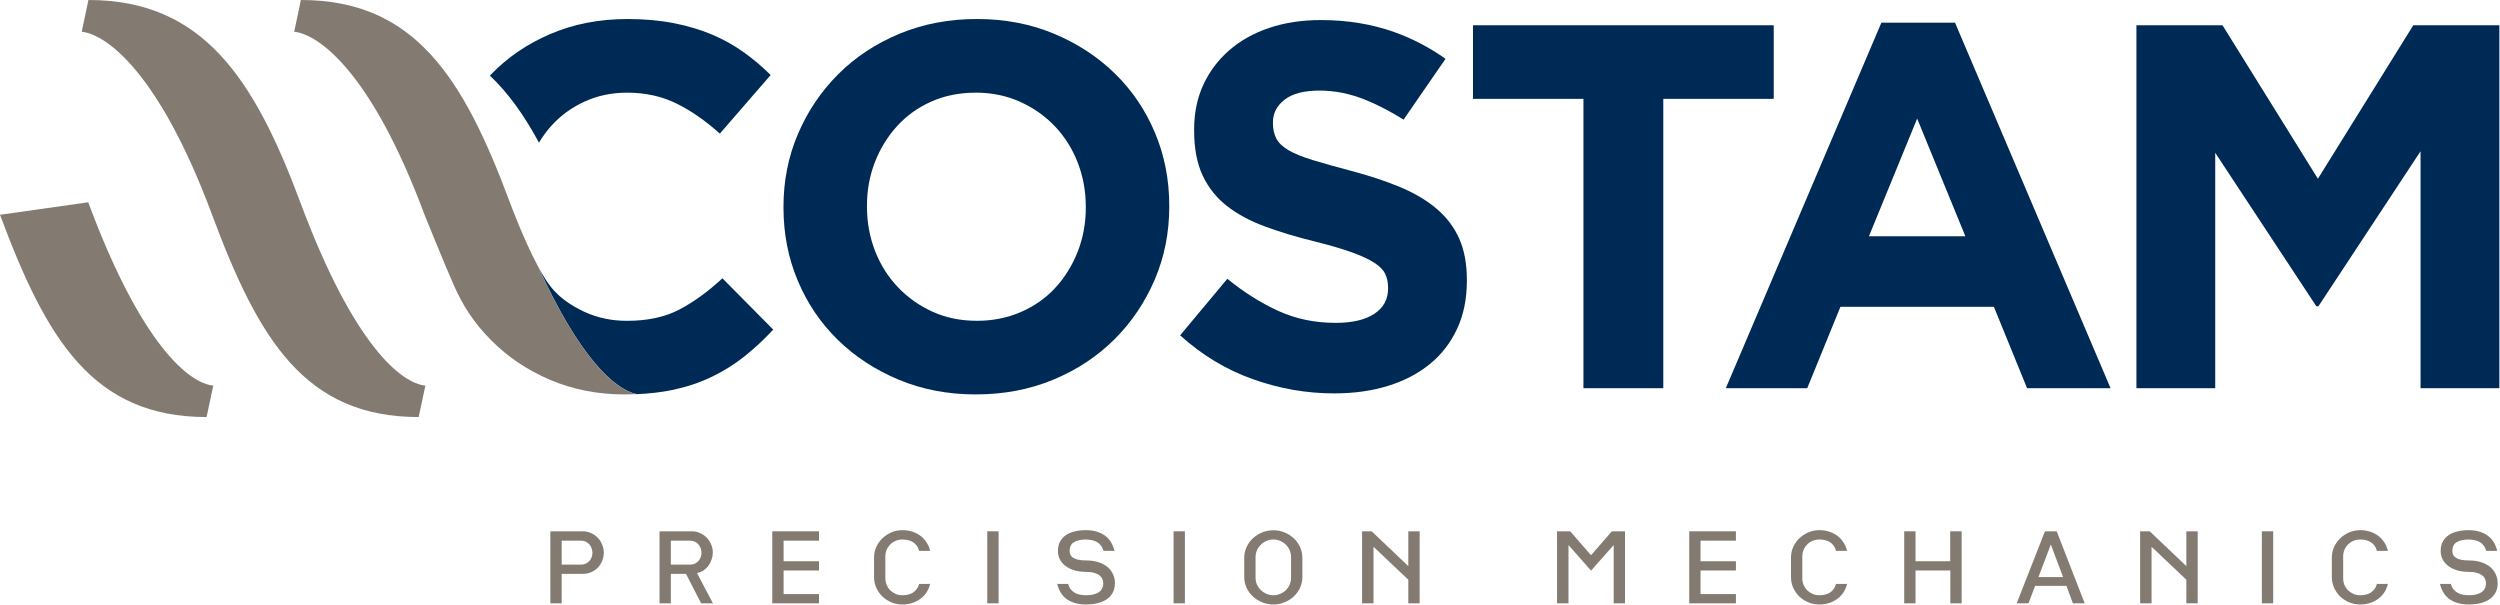
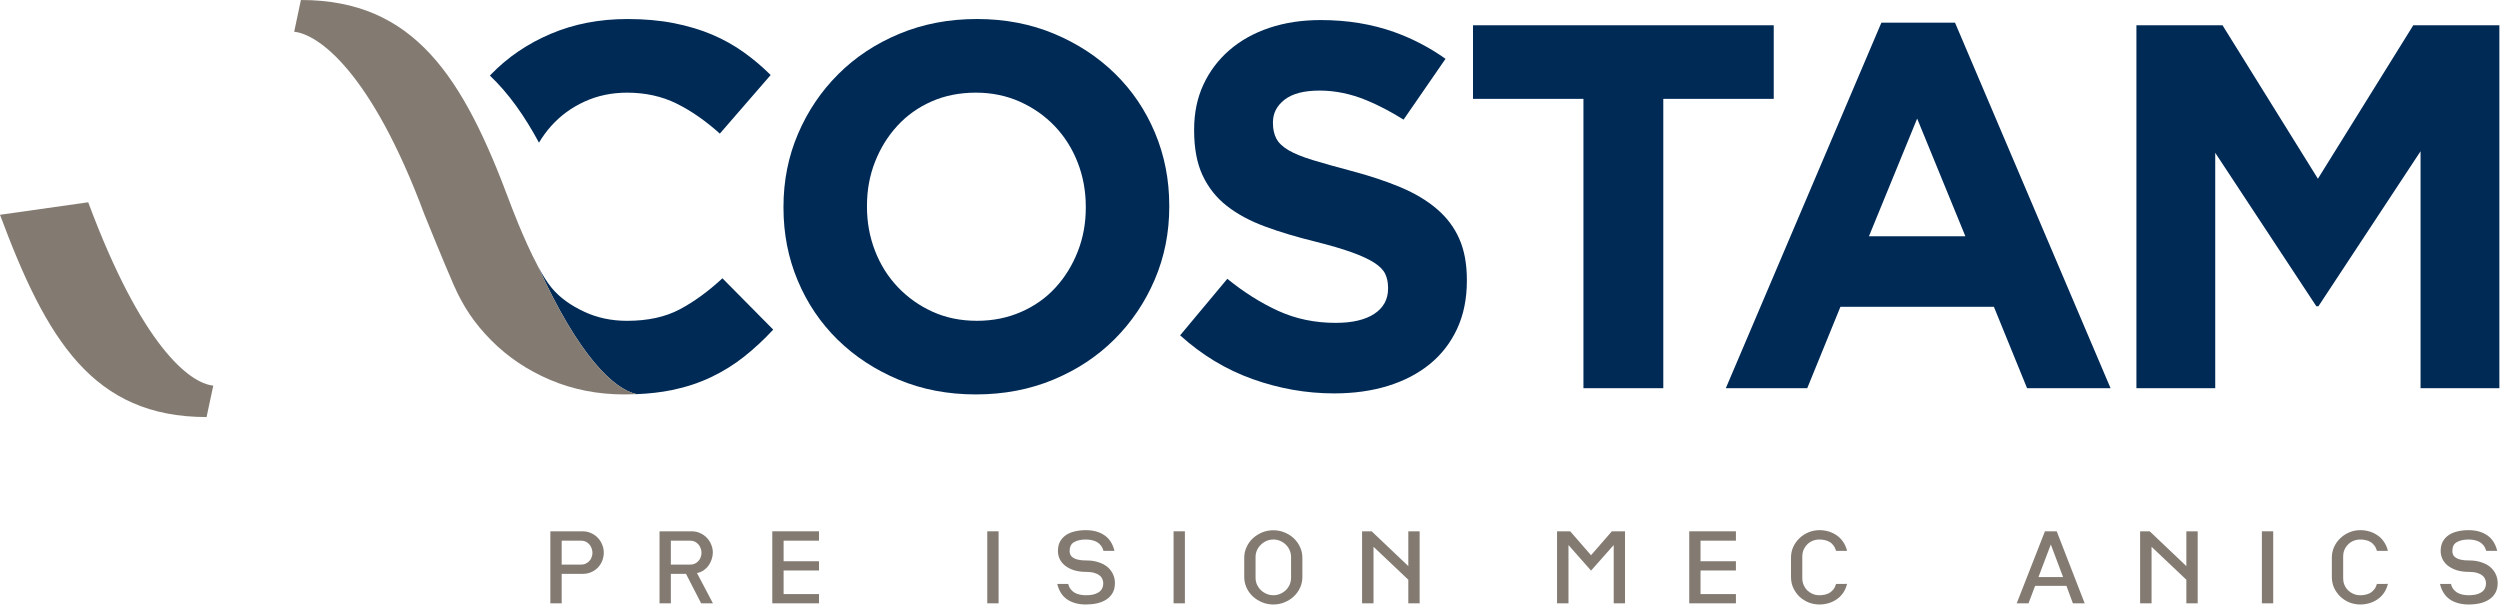
<svg xmlns="http://www.w3.org/2000/svg" xmlns:ns1="http://sodipodi.sourceforge.net/DTD/sodipodi-0.dtd" xmlns:ns2="http://www.inkscape.org/namespaces/inkscape" version="1.1" id="svg2" width="719.007" height="173.895" viewBox="0 0 719.007 173.895" ns1:docname="CostamHT-Logo.svg" ns2:version="1.2.2 (732a01da63, 2022-12-09)">
  <defs id="defs6" />
  <ns1:namedview id="namedview4" pagecolor="#ffffff" bordercolor="#000000" borderopacity="0.25" ns2:showpageshadow="2" ns2:pageopacity="0.0" ns2:pagecheckerboard="0" ns2:deskcolor="#d1d1d1" showgrid="false" ns2:zoom="1.9443484" ns2:cx="359.76063" ns2:cy="86.918581" ns2:window-width="1920" ns2:window-height="1009" ns2:window-x="1912" ns2:window-y="-8" ns2:window-maximized="1" ns2:current-layer="g10">
    <ns2:page x="0" y="0" id="page8" width="719.007" height="173.895" />
  </ns1:namedview>
  <g id="g10" ns2:groupmode="layer" ns2:label="Page 1" transform="matrix(1.333,0,0,1.333,0,7.0140391e-6)">
    <g id="g12">
-       <path d="M 19.078,0 C 43.609,0 54.762,16.699 64.789,43.641 76.371,74.75 86.664,82.68 91.777,83.199 L 90.332,89.98 C 65.801,89.98 55.789,73.281 45.758,46.34 34.18,15.23 22.746,7.371 17.633,6.852 Z" style="fill:#837b72;fill-opacity:1;fill-rule:nonzero;stroke:none" id="path14" />
      <path d="M 19.031,43.641 C 30.609,74.75 40.906,82.68 46.016,83.199 L 44.57,89.98 C 20.043,89.98 10.031,73.281 0,46.34 Z" style="fill:#837b72;fill-opacity:1;fill-rule:nonzero;stroke:none" id="path16" />
      <path d="m 210.773,69.215 c 3.426,0 6.598,-0.633 9.508,-1.902 2.91,-1.266 5.391,-3.02 7.442,-5.258 2.05,-2.235 3.652,-4.828 4.808,-7.778 1.157,-2.941 1.735,-6.093 1.735,-9.449 v -0.223 c 0,-3.359 -0.578,-6.527 -1.735,-9.511 -1.156,-2.981 -2.797,-5.594 -4.922,-7.832 -2.125,-2.235 -4.64,-4.008 -7.55,-5.313 -2.911,-1.304 -6.082,-1.957 -9.512,-1.957 -3.504,0 -6.692,0.633 -9.563,1.903 -2.875,1.265 -5.332,3.019 -7.382,5.257 -2.055,2.235 -3.657,4.828 -4.813,7.774 -1.156,2.949 -1.734,6.097 -1.734,9.453 v 0.226 c 0,3.356 0.578,6.524 1.734,9.508 1.156,2.985 2.797,5.594 4.922,7.832 2.125,2.235 4.625,4.008 7.496,5.313 2.871,1.305 6.059,1.957 9.566,1.957 m -0.226,15.887 c -6.039,0 -11.594,-1.063 -16.668,-3.188 -5.074,-2.125 -9.453,-4.996 -13.145,-8.613 -3.691,-3.617 -6.566,-7.871 -8.613,-12.754 -2.055,-4.883 -3.078,-10.125 -3.078,-15.719 v -0.223 c 0,-5.593 1.043,-10.832 3.133,-15.722 2.086,-4.883 4.976,-9.172 8.672,-12.863 3.691,-3.692 8.09,-6.602 13.199,-8.727 5.109,-2.125 10.683,-3.188 16.726,-3.188 6.04,0 11.594,1.063 16.668,3.188 5.071,2.125 9.454,4.996 13.145,8.617 3.695,3.617 6.562,7.867 8.613,12.75 2.051,4.887 3.078,10.125 3.078,15.719 v 0.226 c 0,5.59 -1.043,10.833 -3.132,15.719 -2.086,4.883 -4.977,9.172 -8.668,12.864 -3.696,3.691 -8.094,6.601 -13.204,8.726 -5.109,2.125 -10.683,3.188 -16.726,3.188" style="fill:#002a56;fill-opacity:1;fill-rule:nonzero;stroke:none" id="path18" />
      <path d="M 341.637,21.332 H 317.809 V 5.445 h 64.886 v 15.887 h -23.828 v 62.426 h -17.23 z" style="fill:#002a56;fill-opacity:1;fill-rule:nonzero;stroke:none" id="path20" />
      <path d="M 424.043,50.98 413.637,25.582 403.234,50.98 Z M 405.922,4.887 h 15.883 l 33.562,78.871 h -18.012 l -7.16,-17.563 h -33.113 l -7.16,17.563 h -17.567 z" style="fill:#002a56;fill-opacity:1;fill-rule:nonzero;stroke:none" id="path22" />
      <path d="m 460.945,5.445 h 18.571 l 20.586,33.118 20.582,-33.118 h 18.57 V 83.762 H 522.25 V 32.633 l -22.039,33.449 h -0.445 L 477.949,32.969 v 50.793 h -17.004 z" style="fill:#002a56;fill-opacity:1;fill-rule:nonzero;stroke:none" id="path24" />
      <path d="M 160.453,11.266 C 158.363,9.773 156.09,8.508 153.629,7.461 151.168,6.418 148.426,5.598 145.406,5 142.383,4.406 139.047,4.105 135.395,4.105 c -6.043,0 -11.563,1.063 -16.559,3.188 -5,2.125 -9.285,5.035 -12.863,8.727 -0.094,0.093 -0.18,0.195 -0.274,0.293 4.035,3.816 7.469,8.683 10.586,14.464 0.778,-1.297 1.656,-2.507 2.66,-3.625 2.016,-2.238 4.422,-3.988 7.219,-5.257 2.797,-1.27 5.832,-1.903 9.117,-1.903 3.953,0 7.512,0.781 10.684,2.348 3.168,1.566 6.281,3.73 9.344,6.488 l 10.961,-12.64 c -1.79,-1.793 -3.731,-3.43 -5.817,-4.922" style="fill:#002a56;fill-opacity:1;fill-rule:nonzero;stroke:none" id="path26" />
      <path d="m 314.859,51.539 c -1.082,-2.461 -2.691,-4.601 -4.82,-6.43 -2.133,-1.828 -4.75,-3.394 -7.851,-4.703 -3.106,-1.301 -6.637,-2.476 -10.602,-3.523 -3.367,-0.895 -6.152,-1.676 -8.359,-2.348 -2.204,-0.672 -3.942,-1.379 -5.215,-2.125 -1.27,-0.746 -2.149,-1.586 -2.637,-2.515 -0.484,-0.934 -0.73,-2.036 -0.73,-3.301 v -0.227 c 0,-1.937 0.843,-3.562 2.519,-4.867 1.676,-1.305 4.195,-1.957 7.551,-1.957 3.359,0 6.715,0.691 10.07,2.07 2.637,1.086 5.32,2.492 8.047,4.196 l 9.051,-13.121 C 308.445,10.254 304.742,8.32 300.77,6.902 295.957,5.188 290.68,4.328 284.938,4.328 c -4.024,0 -7.711,0.559 -11.055,1.68 -3.344,1.117 -6.219,2.722 -8.629,4.808 -2.41,2.09 -4.277,4.571 -5.613,7.442 -1.332,2.871 -2,6.094 -2,9.676 v 0.222 c 0,3.879 0.617,7.125 1.851,9.735 1.235,2.613 2.973,4.793 5.219,6.547 2.242,1.75 4.969,3.226 8.184,4.417 3.218,1.192 6.808,2.274 10.773,3.243 3.289,0.824 5.961,1.605 8.02,2.351 2.054,0.746 3.664,1.492 4.824,2.239 1.156,0.742 1.941,1.546 2.355,2.402 0.41,0.859 0.617,1.848 0.617,2.965 v 0.226 c 0,2.313 -0.992,4.121 -2.964,5.426 -1.977,1.305 -4.758,1.953 -8.336,1.953 -4.477,0 -8.598,-0.855 -12.364,-2.57 -3.765,-1.715 -7.437,-4.027 -11.015,-6.938 l -10.184,12.196 c 4.699,4.254 9.918,7.406 15.664,9.453 5.742,2.051 11.594,3.078 17.563,3.078 4.254,0 8.125,-0.543 11.617,-1.621 3.496,-1.082 6.5,-2.649 9.019,-4.699 2.524,-2.051 4.485,-4.586 5.895,-7.61 1.402,-3.019 2.109,-6.469 2.109,-10.347 v -0.223 c 0,-3.43 -0.543,-6.379 -1.629,-8.84" style="fill:#002a56;fill-opacity:1;fill-rule:nonzero;stroke:none" id="path28" />
      <path d="m 155.867,60.043 c -3.058,2.832 -6.137,5.074 -9.23,6.711 -3.098,1.641 -6.879,2.465 -11.356,2.465 -3.355,0 -6.433,-0.653 -9.23,-1.961 -2.797,-1.305 -5.285,-2.992 -7.16,-5.313 -0.907,-1.125 -1.86,-2.691 -2.789,-4.425 8.816,19.429 16.394,26.46 21.25,27.519 -0.047,0.004 -0.086,0.008 -0.129,0.008 2.816,-0.109 5.418,-0.406 7.789,-0.895 3.058,-0.636 5.875,-1.566 8.449,-2.797 2.574,-1.23 4.941,-2.703 7.105,-4.421 2.161,-1.711 4.25,-3.653 6.262,-5.817 z" style="fill:#002a56;fill-opacity:1;fill-rule:nonzero;stroke:none" id="path30" />
      <path d="M 116.102,57.52 C 112.93,51.609 110,43.645 110,43.645 99.969,16.699 89.449,0 64.918,0 l -1.445,6.852 c 5.113,0.519 16.547,8.378 28.125,39.488 0,0 4.179,10.344 6.277,15.109 2.098,4.77 4.516,8.348 8.094,11.961 3.582,3.617 7.832,6.473 12.754,8.559 4.925,2.09 10.254,3.133 16,3.133 0.851,0 1.679,-0.02 2.496,-0.055 0.047,0 0.086,-0.008 0.129,-0.008 -4.852,-1.059 -12.43,-8.09 -21.246,-27.519" style="fill:#837b72;fill-opacity:1;fill-rule:nonzero;stroke:none" id="path32" />
      <path d="m 130.27,119.223 c 0,0.597 -0.11,1.179 -0.325,1.746 -0.218,0.547 -0.523,1.039 -0.925,1.469 -0.399,0.417 -0.879,0.75 -1.446,1 -0.547,0.25 -1.164,0.375 -1.847,0.375 h -4.539 v 6.359 h -2.446 v -15.539 h 6.961 c 0.684,0 1.297,0.133 1.848,0.398 0.562,0.25 1.047,0.59 1.445,1.024 0.399,0.414 0.707,0.894 0.922,1.445 0.234,0.547 0.352,1.121 0.352,1.723 z m -2.446,0.047 c 0,-0.317 -0.058,-0.629 -0.176,-0.946 -0.097,-0.316 -0.257,-0.601 -0.472,-0.847 -0.219,-0.25 -0.473,-0.45 -0.774,-0.602 -0.3,-0.148 -0.64,-0.223 -1.023,-0.223 h -4.191 v 5.164 h 4.191 c 0.383,0 0.723,-0.074 1.023,-0.226 0.317,-0.149 0.575,-0.34 0.774,-0.574 0.215,-0.231 0.375,-0.496 0.472,-0.797 0.118,-0.317 0.176,-0.633 0.176,-0.949 z" style="fill:#837b72;fill-opacity:1;fill-rule:nonzero;stroke:none" id="path34" />
      <path d="m 151.277,130.172 -3.269,-6.359 h -3.266 v 6.359 h -2.445 v -15.539 h 6.961 c 0.664,0 1.269,0.133 1.82,0.398 0.567,0.25 1.047,0.59 1.445,1.024 0.399,0.414 0.707,0.894 0.926,1.445 0.231,0.547 0.348,1.121 0.348,1.723 0,0.48 -0.082,0.961 -0.25,1.445 -0.149,0.48 -0.375,0.93 -0.672,1.348 -0.285,0.398 -0.641,0.746 -1.074,1.047 -0.414,0.281 -0.891,0.472 -1.422,0.574 l 3.441,6.535 z m 0.075,-10.902 c 0,-0.317 -0.059,-0.629 -0.176,-0.946 -0.098,-0.316 -0.258,-0.601 -0.473,-0.847 -0.215,-0.25 -0.473,-0.45 -0.773,-0.602 -0.301,-0.148 -0.633,-0.223 -0.996,-0.223 h -4.192 v 5.164 h 4.192 c 0.382,0 0.722,-0.074 1.019,-0.226 0.301,-0.149 0.551,-0.34 0.75,-0.574 0.215,-0.231 0.375,-0.496 0.473,-0.797 0.117,-0.317 0.176,-0.633 0.176,-0.949 z" style="fill:#837b72;fill-opacity:1;fill-rule:nonzero;stroke:none" id="path36" />
      <path d="m 166.625,130.172 v -15.539 h 10.078 v 2.019 h -7.637 v 4.438 h 7.637 v 1.996 h -7.637 v 5.09 h 7.637 v 1.996 z" style="fill:#837b72;fill-opacity:1;fill-rule:nonzero;stroke:none" id="path38" />
-       <path d="m 200.68,125.98 c -0.184,0.75 -0.477,1.407 -0.875,1.973 -0.383,0.547 -0.848,1.004 -1.395,1.371 -0.535,0.367 -1.117,0.641 -1.746,0.824 -0.633,0.18 -1.273,0.274 -1.922,0.274 -0.847,0 -1.648,-0.149 -2.394,-0.449 -0.75,-0.317 -1.407,-0.743 -1.973,-1.274 -0.547,-0.547 -0.988,-1.179 -1.32,-1.894 -0.317,-0.715 -0.473,-1.481 -0.473,-2.297 v -4.188 c 0,-0.816 0.156,-1.582 0.473,-2.297 0.332,-0.714 0.773,-1.339 1.32,-1.871 0.566,-0.547 1.223,-0.98 1.973,-1.297 0.746,-0.316 1.547,-0.472 2.394,-0.472 0.649,0 1.289,0.09 1.922,0.273 0.629,0.184 1.211,0.457 1.746,0.824 0.547,0.364 1.012,0.833 1.395,1.395 0.398,0.566 0.691,1.223 0.875,1.973 h -2.371 c -0.133,-0.465 -0.325,-0.856 -0.575,-1.172 -0.23,-0.317 -0.507,-0.567 -0.824,-0.75 -0.312,-0.184 -0.664,-0.317 -1.047,-0.399 -0.363,-0.082 -0.738,-0.125 -1.121,-0.125 -0.531,0 -1.023,0.09 -1.472,0.274 -0.45,0.183 -0.84,0.441 -1.172,0.773 -0.332,0.332 -0.598,0.723 -0.797,1.172 -0.184,0.449 -0.278,0.934 -0.278,1.449 v 4.664 c 0,0.532 0.094,1.024 0.278,1.473 0.199,0.449 0.465,0.84 0.797,1.172 0.332,0.316 0.722,0.574 1.172,0.773 0.449,0.184 0.941,0.274 1.472,0.274 0.383,0 0.758,-0.043 1.121,-0.125 0.383,-0.082 0.735,-0.215 1.047,-0.399 0.317,-0.199 0.594,-0.449 0.824,-0.75 0.25,-0.316 0.442,-0.707 0.575,-1.172 z" style="fill:#837b72;fill-opacity:1;fill-rule:nonzero;stroke:none" id="path40" />
      <path d="m 213.008,114.633 h 2.445 v 15.539 h -2.445 z" style="fill:#837b72;fill-opacity:1;fill-rule:nonzero;stroke:none" id="path42" />
      <path d="m 240.551,125.805 c 0,0.832 -0.164,1.539 -0.5,2.121 -0.332,0.582 -0.781,1.058 -1.344,1.422 -0.566,0.367 -1.23,0.64 -1.996,0.824 -0.766,0.168 -1.574,0.25 -2.422,0.25 -1.594,0 -2.934,-0.359 -4.016,-1.074 -1.082,-0.731 -1.804,-1.852 -2.168,-3.368 h 2.368 c 0.117,0.465 0.3,0.856 0.55,1.172 0.25,0.301 0.54,0.551 0.872,0.75 0.351,0.184 0.722,0.317 1.125,0.399 0.414,0.082 0.839,0.125 1.269,0.125 0.516,0 1,-0.043 1.449,-0.125 0.465,-0.102 0.864,-0.25 1.196,-0.449 0.351,-0.2 0.617,-0.465 0.796,-0.797 0.204,-0.332 0.301,-0.75 0.301,-1.25 0,-0.297 -0.066,-0.59 -0.199,-0.871 -0.117,-0.301 -0.316,-0.559 -0.598,-0.774 -0.285,-0.234 -0.656,-0.414 -1.125,-0.551 -0.464,-0.148 -1.039,-0.222 -1.718,-0.222 -1,0 -1.879,-0.117 -2.645,-0.348 -0.766,-0.25 -1.406,-0.574 -1.922,-0.973 -0.515,-0.418 -0.906,-0.89 -1.172,-1.421 -0.265,-0.551 -0.398,-1.133 -0.398,-1.747 0,-0.8 0.148,-1.48 0.449,-2.046 0.317,-0.567 0.738,-1.032 1.27,-1.399 0.535,-0.363 1.164,-0.629 1.898,-0.797 0.746,-0.183 1.547,-0.273 2.395,-0.273 1.597,0 2.933,0.363 4.015,1.097 1.082,0.731 1.805,1.852 2.172,3.368 h -2.371 c -0.133,-0.465 -0.324,-0.856 -0.574,-1.172 -0.25,-0.317 -0.539,-0.567 -0.871,-0.75 -0.336,-0.184 -0.707,-0.317 -1.125,-0.399 -0.399,-0.082 -0.813,-0.125 -1.246,-0.125 -1.047,0 -1.895,0.192 -2.547,0.575 -0.629,0.363 -0.946,1.003 -0.946,1.921 0,0.282 0.059,0.547 0.176,0.797 0.114,0.25 0.313,0.465 0.598,0.649 0.281,0.183 0.648,0.324 1.098,0.422 0.464,0.101 1.046,0.152 1.746,0.152 0.996,0 1.879,0.133 2.644,0.398 0.781,0.25 1.43,0.598 1.945,1.047 0.516,0.45 0.907,0.973 1.172,1.571 0.266,0.582 0.399,1.207 0.399,1.871 z" style="fill:#837b72;fill-opacity:1;fill-rule:nonzero;stroke:none" id="path44" />
      <path d="m 253.203,114.633 h 2.445 v 15.539 h -2.445 z" style="fill:#837b72;fill-opacity:1;fill-rule:nonzero;stroke:none" id="path46" />
      <path d="m 280.996,124.484 c 0,0.817 -0.164,1.59 -0.496,2.321 -0.336,0.715 -0.781,1.34 -1.348,1.871 -0.566,0.531 -1.23,0.957 -1.996,1.269 -0.75,0.317 -1.554,0.477 -2.422,0.477 -0.863,0 -1.679,-0.16 -2.441,-0.477 -0.75,-0.312 -1.414,-0.738 -1.996,-1.269 -0.567,-0.531 -1.016,-1.156 -1.348,-1.871 -0.332,-0.731 -0.5,-1.504 -0.5,-2.321 v -4.14 c 0,-0.817 0.168,-1.582 0.5,-2.297 0.332,-0.731 0.781,-1.363 1.348,-1.895 0.582,-0.531 1.246,-0.957 1.996,-1.273 0.762,-0.313 1.578,-0.473 2.441,-0.473 0.868,0 1.672,0.16 2.422,0.473 0.766,0.316 1.43,0.742 1.996,1.273 0.567,0.532 1.012,1.164 1.348,1.895 0.332,0.715 0.496,1.48 0.496,2.297 z m -2.441,-4.289 c 0,-0.515 -0.102,-1.007 -0.301,-1.472 -0.199,-0.465 -0.473,-0.868 -0.824,-1.2 -0.348,-0.347 -0.758,-0.621 -1.223,-0.82 -0.465,-0.203 -0.957,-0.301 -1.473,-0.301 -0.511,0 -1.004,0.098 -1.468,0.301 -0.465,0.199 -0.875,0.473 -1.223,0.82 -0.352,0.332 -0.633,0.735 -0.848,1.2 -0.199,0.465 -0.3,0.957 -0.3,1.472 v 4.438 c 0,0.535 0.101,1.031 0.3,1.496 0.215,0.449 0.496,0.851 0.848,1.199 0.348,0.332 0.758,0.598 1.223,0.797 0.464,0.199 0.957,0.301 1.468,0.301 0.516,0 1.008,-0.102 1.473,-0.301 0.465,-0.199 0.875,-0.465 1.223,-0.797 0.351,-0.348 0.625,-0.75 0.824,-1.199 0.199,-0.465 0.301,-0.953 0.301,-1.469 z" style="fill:#837b72;fill-opacity:1;fill-rule:nonzero;stroke:none" id="path48" />
      <path d="m 303.852,130.172 v -5.09 l -7.508,-7.109 v 12.199 h -2.469 v -15.539 h 2.07 l 7.907,7.508 v -7.508 h 2.445 v 15.539 z" style="fill:#837b72;fill-opacity:1;fill-rule:nonzero;stroke:none" id="path50" />
      <path d="m 348.164,130.172 v -12.574 l -4.887,5.515 -4.867,-5.515 v 12.574 h -2.469 v -15.539 h 2.844 l 4.492,5.16 4.489,-5.16 h 2.843 v 15.539 z" style="fill:#837b72;fill-opacity:1;fill-rule:nonzero;stroke:none" id="path52" />
      <path d="m 364.461,130.172 v -15.539 h 10.074 v 2.019 h -7.633 v 4.438 h 7.633 v 1.996 h -7.633 v 5.09 h 7.633 v 1.996 z" style="fill:#837b72;fill-opacity:1;fill-rule:nonzero;stroke:none" id="path54" />
      <path d="m 398.516,125.98 c -0.184,0.75 -0.477,1.407 -0.875,1.973 -0.383,0.547 -0.848,1.004 -1.395,1.371 -0.535,0.367 -1.117,0.641 -1.746,0.824 -0.633,0.18 -1.273,0.274 -1.922,0.274 -0.848,0 -1.648,-0.149 -2.394,-0.449 -0.75,-0.317 -1.407,-0.743 -1.973,-1.274 -0.547,-0.547 -0.988,-1.179 -1.32,-1.894 -0.317,-0.715 -0.473,-1.481 -0.473,-2.297 v -4.188 c 0,-0.816 0.156,-1.582 0.473,-2.297 0.332,-0.714 0.773,-1.339 1.32,-1.871 0.566,-0.547 1.223,-0.98 1.973,-1.297 0.746,-0.316 1.546,-0.472 2.394,-0.472 0.649,0 1.289,0.09 1.922,0.273 0.629,0.184 1.211,0.457 1.746,0.824 0.547,0.364 1.012,0.833 1.395,1.395 0.398,0.566 0.691,1.223 0.875,1.973 h -2.371 c -0.133,-0.465 -0.325,-0.856 -0.575,-1.172 -0.23,-0.317 -0.507,-0.567 -0.824,-0.75 -0.312,-0.184 -0.664,-0.317 -1.047,-0.399 -0.363,-0.082 -0.738,-0.125 -1.121,-0.125 -0.531,0 -1.023,0.09 -1.473,0.274 -0.449,0.183 -0.839,0.441 -1.171,0.773 -0.332,0.332 -0.598,0.723 -0.797,1.172 -0.184,0.449 -0.278,0.934 -0.278,1.449 v 4.664 c 0,0.532 0.094,1.024 0.278,1.473 0.199,0.449 0.465,0.84 0.797,1.172 0.332,0.316 0.722,0.574 1.171,0.773 0.45,0.184 0.942,0.274 1.473,0.274 0.383,0 0.758,-0.043 1.121,-0.125 0.383,-0.082 0.735,-0.215 1.047,-0.399 0.317,-0.199 0.594,-0.449 0.824,-0.75 0.25,-0.316 0.442,-0.707 0.575,-1.172 z" style="fill:#837b72;fill-opacity:1;fill-rule:nonzero;stroke:none" id="path56" />
-       <path d="m 420.797,130.172 v -7.086 h -7.512 v 7.086 h -2.441 v -15.539 h 2.441 v 6.457 h 7.485 v -6.457 h 2.468 v 15.539 z" style="fill:#837b72;fill-opacity:1;fill-rule:nonzero;stroke:none" id="path58" />
      <path d="m 447.242,130.172 -1.398,-3.766 h -6.758 l -1.422,3.766 h -2.547 l 6.09,-15.539 h 2.543 l 6.035,15.539 z m -4.765,-12.695 -2.668,7.031 h 5.312 z" style="fill:#837b72;fill-opacity:1;fill-rule:nonzero;stroke:none" id="path60" />
      <path d="m 471.719,130.172 v -5.09 l -7.508,-7.109 v 12.199 h -2.469 v -15.539 h 2.071 l 7.906,7.508 v -7.508 h 2.445 v 15.539 z" style="fill:#837b72;fill-opacity:1;fill-rule:nonzero;stroke:none" id="path62" />
      <path d="m 488.012,114.633 h 2.445 v 15.539 h -2.445 z" style="fill:#837b72;fill-opacity:1;fill-rule:nonzero;stroke:none" id="path64" />
      <path d="m 515.207,125.98 c -0.184,0.75 -0.473,1.407 -0.871,1.973 -0.383,0.547 -0.848,1.004 -1.398,1.371 -0.532,0.367 -1.114,0.641 -1.747,0.824 -0.632,0.18 -1.273,0.274 -1.921,0.274 -0.848,0 -1.645,-0.149 -2.395,-0.449 -0.746,-0.317 -1.402,-0.743 -1.969,-1.274 -0.551,-0.547 -0.988,-1.179 -1.324,-1.894 -0.312,-0.715 -0.473,-1.481 -0.473,-2.297 v -4.188 c 0,-0.816 0.161,-1.582 0.473,-2.297 0.336,-0.714 0.773,-1.339 1.324,-1.871 0.567,-0.547 1.223,-0.98 1.969,-1.297 0.75,-0.316 1.547,-0.472 2.395,-0.472 0.648,0 1.289,0.09 1.921,0.273 0.633,0.184 1.215,0.457 1.747,0.824 0.55,0.364 1.015,0.833 1.398,1.395 0.398,0.566 0.687,1.223 0.871,1.973 h -2.367 c -0.133,-0.465 -0.324,-0.856 -0.574,-1.172 -0.235,-0.317 -0.508,-0.567 -0.825,-0.75 -0.316,-0.184 -0.664,-0.317 -1.046,-0.399 -0.368,-0.082 -0.743,-0.125 -1.125,-0.125 -0.532,0 -1.02,0.09 -1.469,0.274 -0.449,0.183 -0.84,0.441 -1.172,0.773 -0.336,0.332 -0.602,0.723 -0.801,1.172 -0.183,0.449 -0.273,0.934 -0.273,1.449 v 4.664 c 0,0.532 0.09,1.024 0.273,1.473 0.199,0.449 0.465,0.84 0.801,1.172 0.332,0.316 0.723,0.574 1.172,0.773 0.449,0.184 0.937,0.274 1.469,0.274 0.382,0 0.757,-0.043 1.125,-0.125 0.382,-0.082 0.73,-0.215 1.046,-0.399 0.317,-0.199 0.59,-0.449 0.825,-0.75 0.25,-0.316 0.441,-0.707 0.574,-1.172 z" style="fill:#837b72;fill-opacity:1;fill-rule:nonzero;stroke:none" id="path66" />
      <path d="m 538.887,125.805 c 0,0.832 -0.168,1.539 -0.5,2.121 -0.332,0.582 -0.782,1.058 -1.348,1.422 -0.562,0.367 -1.23,0.64 -1.996,0.824 -0.762,0.168 -1.57,0.25 -2.418,0.25 -1.598,0 -2.934,-0.359 -4.016,-1.074 -1.082,-0.731 -1.804,-1.852 -2.171,-3.368 h 2.371 c 0.117,0.465 0.3,0.856 0.546,1.172 0.25,0.301 0.543,0.551 0.875,0.75 0.348,0.184 0.723,0.317 1.122,0.399 0.418,0.082 0.839,0.125 1.273,0.125 0.516,0 0.996,-0.043 1.445,-0.125 0.469,-0.102 0.868,-0.25 1.2,-0.449 0.347,-0.2 0.613,-0.465 0.796,-0.797 0.2,-0.332 0.301,-0.75 0.301,-1.25 0,-0.297 -0.066,-0.59 -0.199,-0.871 -0.117,-0.301 -0.316,-0.559 -0.602,-0.774 -0.281,-0.234 -0.656,-0.414 -1.121,-0.551 -0.465,-0.148 -1.039,-0.222 -1.718,-0.222 -1,0 -1.883,-0.117 -2.645,-0.348 -0.766,-0.25 -1.406,-0.574 -1.922,-0.973 -0.515,-0.418 -0.906,-0.89 -1.172,-1.421 -0.265,-0.551 -0.398,-1.133 -0.398,-1.747 0,-0.8 0.148,-1.48 0.449,-2.046 0.313,-0.567 0.738,-1.032 1.27,-1.399 0.531,-0.363 1.164,-0.629 1.898,-0.797 0.746,-0.183 1.543,-0.273 2.395,-0.273 1.593,0 2.933,0.363 4.015,1.097 1.078,0.731 1.805,1.852 2.168,3.368 h -2.367 c -0.133,-0.465 -0.324,-0.856 -0.574,-1.172 -0.25,-0.317 -0.543,-0.567 -0.875,-0.75 -0.332,-0.184 -0.707,-0.317 -1.121,-0.399 -0.399,-0.082 -0.817,-0.125 -1.246,-0.125 -1.051,0 -1.899,0.192 -2.547,0.575 -0.633,0.363 -0.946,1.003 -0.946,1.921 0,0.282 0.055,0.547 0.172,0.797 0.117,0.25 0.317,0.465 0.602,0.649 0.281,0.183 0.648,0.324 1.094,0.422 0.468,0.101 1.05,0.152 1.75,0.152 0.996,0 1.878,0.133 2.64,0.398 0.781,0.25 1.434,0.598 1.949,1.047 0.512,0.45 0.907,0.973 1.172,1.571 0.266,0.582 0.399,1.207 0.399,1.871 z" style="fill:#837b72;fill-opacity:1;fill-rule:nonzero;stroke:none" id="path68" />
    </g>
  </g>
</svg>